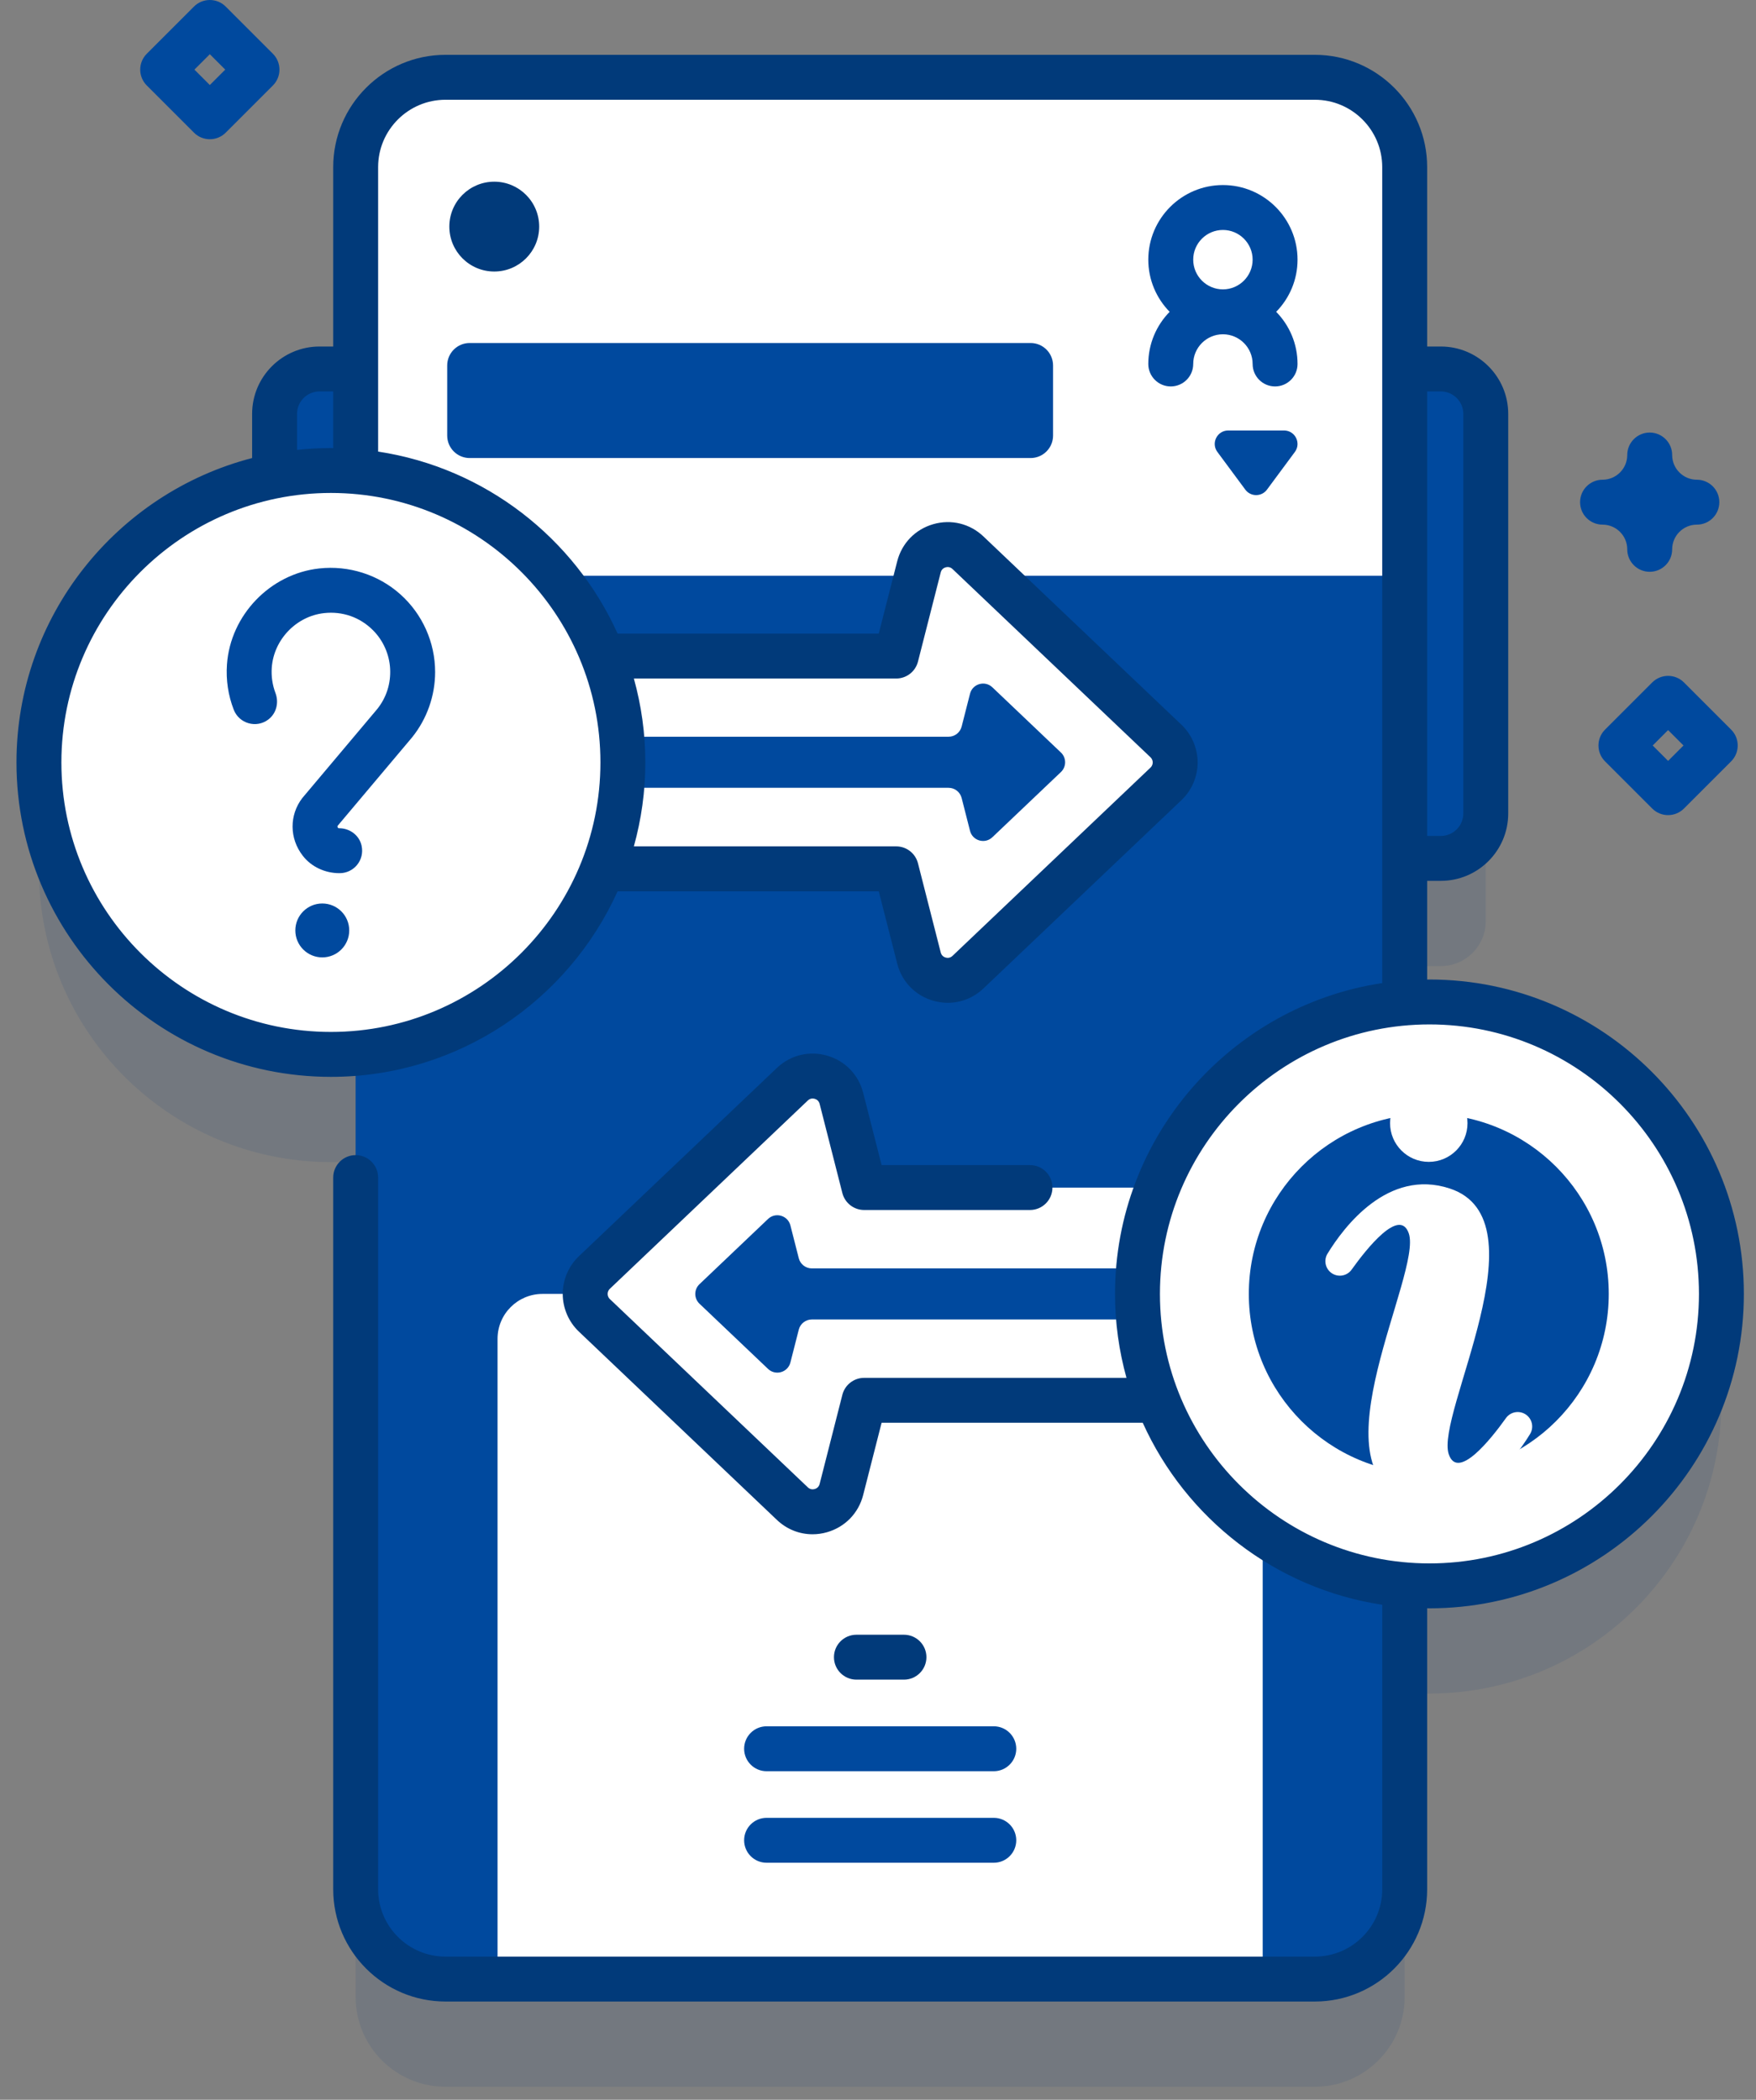
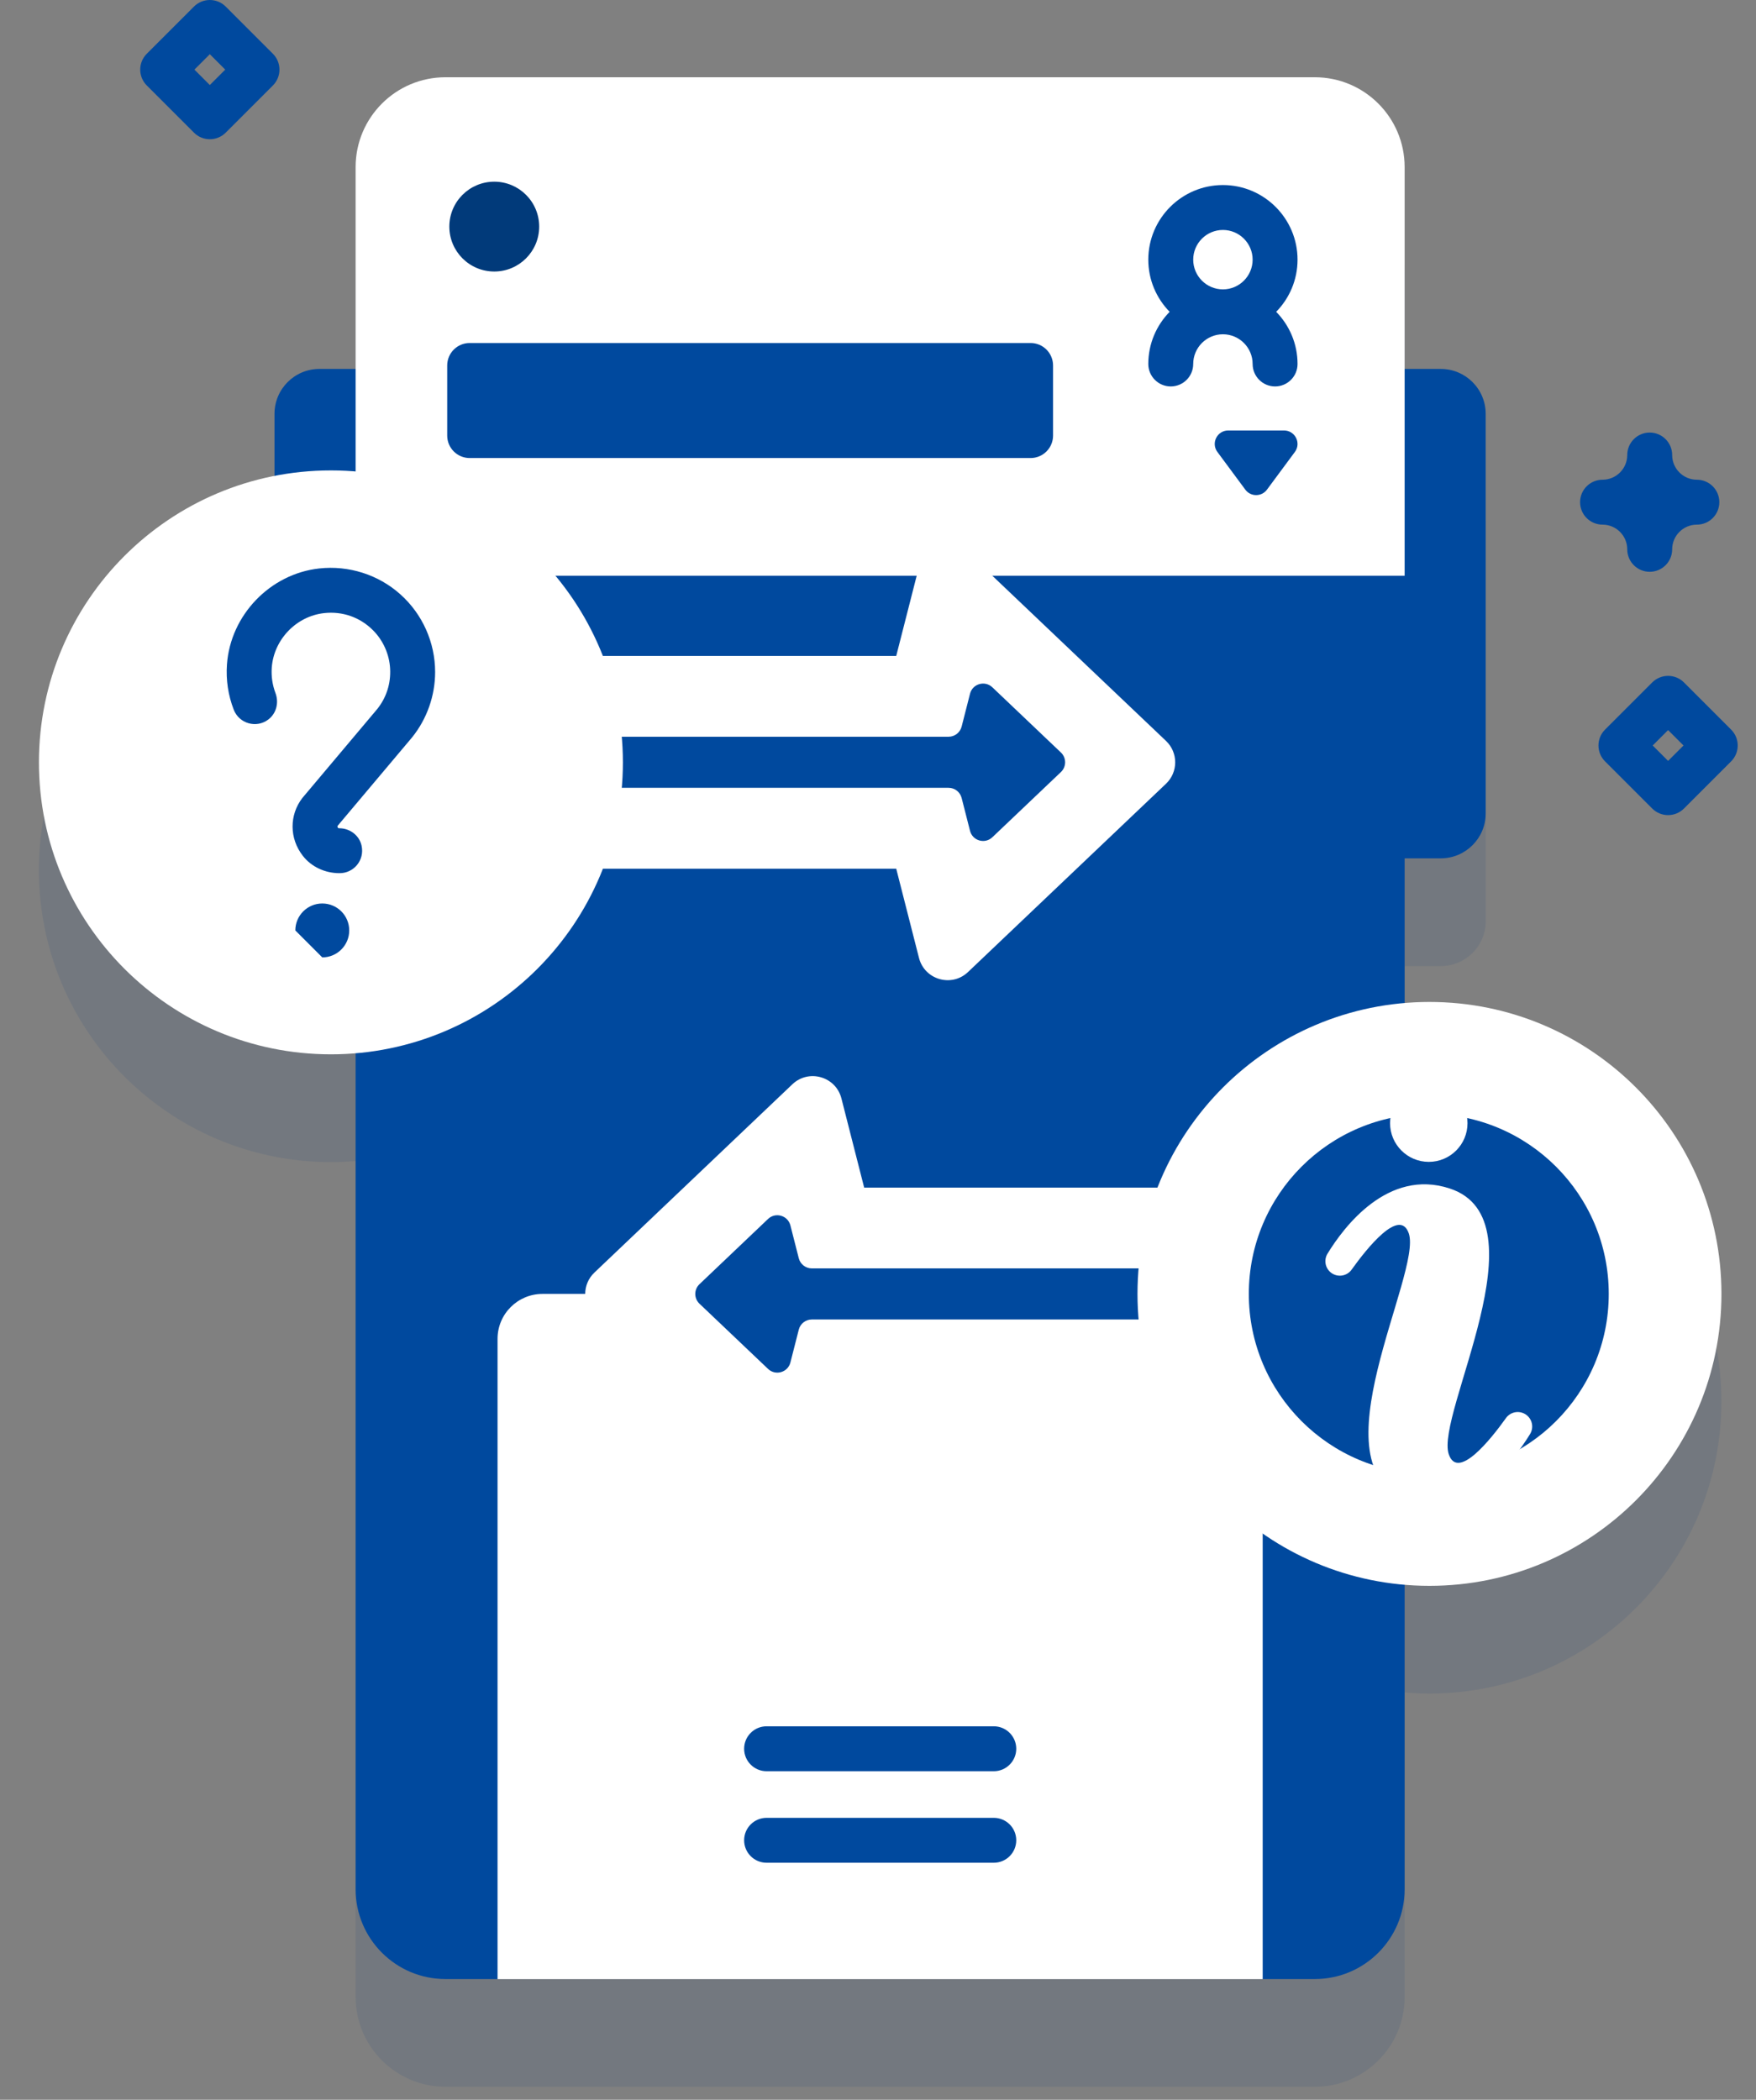
<svg xmlns="http://www.w3.org/2000/svg" width="97" height="116" viewBox="0 0 97 116" fill="none">
  <rect x="0" y="0" width="97" height="116" fill="#808080" stroke="none" />
  <path opacity="0.1" d="M78.96 61.302C78.499 61.302 78.044 61.322 77.593 61.36V53.37H79.59C80.96 53.37 82.071 52.26 82.071 50.889V28.814C82.071 27.444 80.96 26.333 79.59 26.333H77.593V15.181C77.593 12.442 75.369 10.219 72.63 10.219H24.608C21.868 10.219 19.645 12.442 19.645 15.181V26.333H17.648C16.277 26.333 15.167 27.444 15.167 28.814V32.244C7.748 33.694 2.149 40.227 2.149 48.069C2.149 56.977 9.37 64.198 18.278 64.198C18.738 64.198 19.194 64.177 19.645 64.139V110.318C19.645 113.057 21.868 115.281 24.608 115.281H72.63C75.369 115.281 77.593 113.057 77.593 110.318V93.499C78.043 93.537 78.499 93.558 78.96 93.558C87.867 93.558 95.088 86.337 95.088 77.43C95.088 68.523 87.867 61.302 78.96 61.302Z" fill="#013A7A" />
  <path d="M79.587 47.418H76.269V20.381H79.587C80.957 20.381 82.068 21.492 82.068 22.862V44.937C82.068 46.307 80.957 47.418 79.587 47.418Z" fill="#00499E" />
  <path d="M17.644 32.218H20.962V20.381H17.644C16.274 20.381 15.163 21.492 15.163 22.862V29.736C15.163 31.107 16.274 32.218 17.644 32.218Z" fill="#00499E" />
  <path d="M77.591 31.805V104.367C77.591 107.107 75.368 109.33 72.629 109.33H69.75L65.912 108.089H31.951L27.484 109.33H24.606C21.867 109.33 19.644 107.107 19.644 104.367V31.805L24.7 30.564H71.675L77.591 31.805Z" fill="#00499E" />
  <path d="M69.75 73.962V109.332H27.484V73.962C27.484 72.592 28.596 71.481 29.966 71.481H67.269C68.639 71.481 69.75 72.592 69.75 73.962Z" fill="white" />
  <path d="M77.591 31.806V9.23C77.591 6.491 75.368 4.268 72.629 4.268H24.606C21.867 4.268 19.644 6.491 19.644 9.23V31.806H77.591Z" fill="white" />
  <path d="M27.303 15C28.673 15 29.784 13.889 29.784 12.518C29.784 11.148 28.673 10.037 27.303 10.037C25.932 10.037 24.821 11.148 24.821 12.518C24.821 13.889 25.932 15 27.303 15Z" fill="#013A7A" />
  <path d="M71.675 14.345C71.675 12.072 69.826 10.223 67.553 10.223C65.28 10.223 63.431 12.072 63.431 14.345C63.431 15.466 63.882 16.482 64.61 17.226C63.882 17.97 63.431 18.987 63.431 20.108C63.431 20.793 63.986 21.348 64.671 21.348C65.356 21.348 65.912 20.793 65.912 20.108C65.912 19.203 66.648 18.467 67.553 18.467C68.457 18.467 69.194 19.203 69.194 20.108C69.194 20.793 69.749 21.348 70.434 21.348C71.119 21.348 71.675 20.793 71.675 20.108C71.675 18.987 71.224 17.97 70.495 17.226C71.224 16.483 71.675 15.466 71.675 14.345ZM67.553 12.704C68.457 12.704 69.194 13.44 69.194 14.345C69.194 15.249 68.457 15.986 67.553 15.986C66.648 15.986 65.912 15.249 65.912 14.345C65.912 13.44 66.648 12.704 67.553 12.704Z" fill="#00499E" />
  <path d="M67.248 24.968L68.79 27.05C69.087 27.452 69.688 27.452 69.986 27.05L71.527 24.968C71.891 24.477 71.54 23.781 70.929 23.781H67.846C67.235 23.781 66.884 24.477 67.248 24.968Z" fill="#00499E" />
  <path d="M49.507 36.237H29.122C28.221 36.237 27.489 36.968 27.489 37.87V46.358C27.489 47.26 28.221 47.991 29.122 47.991H49.507L50.764 52.919C51.073 54.128 52.568 54.559 53.472 53.699L64.409 43.297C65.086 42.654 65.086 41.574 64.409 40.931L53.472 30.529C52.568 29.669 51.073 30.1 50.764 31.309L49.507 36.237Z" fill="white" />
  <path d="M52.398 43.522H32.7C32.288 43.522 31.955 43.189 31.955 42.778V41.444C31.955 41.033 32.288 40.7 32.7 40.7H52.398C52.738 40.7 53.035 40.469 53.12 40.14L53.583 38.325C53.723 37.773 54.405 37.577 54.817 37.969L58.605 41.572C58.913 41.865 58.913 42.357 58.605 42.651L54.817 46.253C54.405 46.645 53.723 46.449 53.583 45.898L53.12 44.083C53.035 43.753 52.739 43.522 52.398 43.522Z" fill="#00499E" />
  <path d="M18.28 58.245C27.187 58.245 34.408 51.024 34.408 42.117C34.408 33.209 27.187 25.988 18.28 25.988C9.372 25.988 2.151 33.209 2.151 42.117C2.151 51.024 9.372 58.245 18.28 58.245Z" fill="white" />
  <path d="M14.822 39.749C14.163 40.249 13.209 39.977 12.911 39.205C12.606 38.418 12.476 37.566 12.537 36.707C12.73 33.983 14.919 31.703 17.629 31.404C19.265 31.224 20.902 31.745 22.119 32.836C23.337 33.927 24.036 35.491 24.036 37.125C24.036 38.432 23.586 39.712 22.769 40.728C22.763 40.736 22.757 40.743 22.751 40.75L18.656 45.614C18.644 45.633 18.634 45.663 18.656 45.709C18.679 45.755 18.703 45.755 18.726 45.755L18.748 45.756C19.329 45.759 19.852 46.152 19.974 46.72C20.148 47.526 19.539 48.237 18.764 48.237H18.737C17.959 48.234 17.207 47.894 16.728 47.279C15.973 46.311 15.984 45.023 16.694 44.094C16.706 44.079 16.718 44.064 16.731 44.049L20.843 39.164C21.346 38.533 21.593 37.761 21.55 36.943C21.508 36.148 21.168 35.384 20.607 34.82C19.887 34.097 18.917 33.758 17.901 33.871C16.364 34.041 15.122 35.336 15.012 36.883C14.978 37.365 15.049 37.843 15.216 38.284C15.415 38.812 15.271 39.407 14.822 39.749Z" fill="#00499E" />
-   <path d="M17.802 52.89C18.625 52.89 19.291 52.223 19.291 51.401C19.291 50.579 18.625 49.912 17.802 49.912C16.98 49.912 16.314 50.579 16.314 51.401C16.314 52.223 16.98 52.89 17.802 52.89Z" fill="#00499E" />
+   <path d="M17.802 52.89C18.625 52.89 19.291 52.223 19.291 51.401C19.291 50.579 18.625 49.912 17.802 49.912C16.98 49.912 16.314 50.579 16.314 51.401Z" fill="#00499E" />
  <path d="M47.736 65.608H68.121C69.022 65.608 69.754 66.339 69.754 67.241V75.729C69.754 76.631 69.022 77.362 68.121 77.362H47.736L46.479 82.29C46.17 83.499 44.675 83.93 43.77 83.07L32.834 72.668C32.157 72.025 32.157 70.945 32.834 70.302L43.77 59.9C44.675 59.04 46.17 59.471 46.479 60.68L47.736 65.608Z" fill="white" />
  <path d="M44.845 72.893H64.544C64.955 72.893 65.288 72.56 65.288 72.149V70.816C65.288 70.404 64.955 70.071 64.544 70.071H44.845C44.505 70.071 44.208 69.841 44.124 69.511L43.661 67.696C43.52 67.145 42.838 66.948 42.426 67.34L38.639 70.943C38.33 71.236 38.33 71.728 38.639 72.022L42.426 75.624C42.839 76.016 43.52 75.82 43.661 75.269L44.124 73.454C44.208 73.124 44.505 72.893 44.845 72.893Z" fill="#00499E" />
  <path d="M78.962 87.608C87.87 87.608 95.091 80.387 95.091 71.48C95.091 62.572 87.87 55.352 78.962 55.352C70.055 55.352 62.834 62.572 62.834 71.48C62.834 80.387 70.055 87.608 78.962 87.608Z" fill="white" />
-   <path d="M78.962 54.112C78.919 54.112 78.877 54.115 78.835 54.115V48.662H79.591C81.643 48.662 83.313 46.993 83.313 44.94V22.865C83.313 20.813 81.643 19.143 79.591 19.143H78.835V9.232C78.835 5.812 76.052 3.029 72.632 3.029H24.609C21.189 3.029 18.406 5.812 18.406 9.232V19.143H17.649C15.597 19.143 13.927 20.812 13.927 22.865V25.304C6.449 27.241 0.91 34.046 0.91 42.121C0.91 51.698 8.702 59.49 18.279 59.49C25.32 59.49 31.392 55.275 34.116 49.239H48.542L49.561 53.233C49.816 54.232 50.56 54.999 51.55 55.284C51.818 55.361 52.089 55.399 52.357 55.399C53.081 55.399 53.781 55.123 54.326 54.605L65.263 44.203C65.831 43.664 66.156 42.904 66.156 42.121C66.156 41.337 65.831 40.578 65.263 40.038L54.326 29.637C53.579 28.926 52.542 28.672 51.55 28.958C50.56 29.243 49.816 30.01 49.561 31.009L48.542 35.003H34.116C31.735 29.726 26.797 25.842 20.887 24.948V9.232C20.887 7.18 22.557 5.511 24.609 5.511H72.632C74.684 5.511 76.353 7.18 76.353 9.232V54.308C68.009 55.57 61.593 62.79 61.593 71.481C61.593 73.087 61.816 74.641 62.226 76.118H47.735C47.168 76.118 46.673 76.502 46.532 77.052L45.276 81.98C45.227 82.169 45.084 82.237 45.004 82.26C44.923 82.283 44.766 82.302 44.624 82.167L33.688 71.766C33.581 71.665 33.566 71.544 33.566 71.481C33.566 71.418 33.581 71.298 33.688 71.197L44.624 60.795C44.766 60.66 44.923 60.68 45.004 60.703C45.084 60.726 45.227 60.793 45.276 60.983L46.532 65.911C46.673 66.46 47.168 66.845 47.735 66.845H56.895C57.58 66.845 58.136 66.29 58.136 65.604C58.136 64.919 57.58 64.364 56.895 64.364H48.699L47.68 60.369C47.425 59.37 46.681 58.603 45.69 58.318C44.699 58.033 43.662 58.287 42.915 58.997L31.978 69.399C31.41 69.939 31.085 70.698 31.085 71.481C31.085 72.265 31.41 73.024 31.978 73.564L42.915 83.965C43.46 84.484 44.16 84.759 44.884 84.759C45.151 84.759 45.423 84.722 45.69 84.644C46.681 84.359 47.425 83.592 47.68 82.593L48.699 78.599H63.124C65.505 83.876 70.444 87.76 76.354 88.654V104.37C76.354 106.422 74.684 108.091 72.632 108.091H24.609C22.557 108.091 20.887 106.422 20.887 104.37V65.054C20.887 64.368 20.331 63.813 19.646 63.813C18.961 63.813 18.406 64.368 18.406 65.054V104.369C18.406 107.79 21.189 110.572 24.609 110.572H72.632C76.052 110.572 78.835 107.79 78.835 104.369V88.847C78.877 88.847 78.919 88.85 78.962 88.85C88.539 88.85 96.33 81.058 96.33 71.481C96.33 61.904 88.539 54.112 78.962 54.112ZM49.506 37.484C50.073 37.484 50.568 37.099 50.708 36.55L51.965 31.622C52.013 31.432 52.156 31.365 52.237 31.342C52.318 31.319 52.475 31.3 52.616 31.435L63.553 41.836C63.659 41.937 63.675 42.058 63.675 42.12C63.675 42.183 63.659 42.304 63.553 42.405L52.616 52.806C52.474 52.941 52.318 52.922 52.237 52.899C52.156 52.876 52.014 52.809 51.965 52.619L50.708 47.691C50.568 47.142 50.073 46.757 49.506 46.757H35.014C35.424 45.28 35.648 43.726 35.648 42.12C35.648 40.514 35.424 38.961 35.014 37.483H49.506V37.484ZM33.167 42.121C33.167 50.33 26.488 57.008 18.279 57.008C10.07 57.008 3.391 50.33 3.391 42.121C3.391 33.912 10.07 27.233 18.279 27.233C26.488 27.233 33.167 33.912 33.167 42.121ZM18.279 24.752C17.647 24.752 17.023 24.788 16.408 24.854V22.865C16.408 22.18 16.965 21.624 17.649 21.624H18.406V24.755C18.363 24.755 18.322 24.752 18.279 24.752ZM79.591 21.625C80.275 21.625 80.832 22.181 80.832 22.865V44.94C80.832 45.624 80.275 46.181 79.591 46.181H78.835V21.625H79.591ZM78.962 86.369C70.752 86.369 64.074 79.69 64.074 71.481C64.074 63.272 70.752 56.593 78.962 56.593C87.171 56.593 93.849 63.272 93.849 71.481C93.849 79.69 87.171 86.369 78.962 86.369Z" fill="#013A7A" />
  <path d="M78.925 81.421C84.416 81.421 88.866 76.97 88.866 71.48C88.866 65.99 84.416 61.539 78.925 61.539C73.435 61.539 68.984 65.99 68.984 71.48C68.984 76.97 73.435 81.421 78.925 81.421Z" fill="#00499E" />
  <path d="M84.257 78.125C83.9 77.905 83.433 77.998 83.188 78.34C82.354 79.507 80.529 81.804 80.029 80.34C79.277 78.14 85.362 67.384 80.077 65.655C76.666 64.54 74.236 67.776 73.331 69.257C73.101 69.633 73.218 70.123 73.593 70.355C73.95 70.575 74.418 70.482 74.662 70.14C75.496 68.973 77.321 66.676 77.821 68.14C78.573 70.34 72.488 81.096 77.773 82.824C81.184 83.94 83.614 80.703 84.519 79.223C84.749 78.847 84.632 78.357 84.257 78.125Z" fill="white" />
  <path d="M78.925 64.186C80.107 64.186 81.064 63.229 81.064 62.047C81.064 60.866 80.107 59.908 78.925 59.908C77.744 59.908 76.786 60.866 76.786 62.047C76.786 63.229 77.744 64.186 78.925 64.186Z" fill="white" />
-   <path d="M49.934 92.79H47.308C46.623 92.79 46.067 92.234 46.067 91.549C46.067 90.864 46.623 90.309 47.308 90.309H49.934C50.619 90.309 51.175 90.864 51.175 91.549C51.175 92.234 50.619 92.79 49.934 92.79Z" fill="#013A7A" />
  <path d="M54.896 97.849H42.345C41.66 97.849 41.105 97.293 41.105 96.608C41.105 95.923 41.66 95.367 42.345 95.367H54.896C55.581 95.367 56.137 95.923 56.137 96.608C56.137 97.293 55.581 97.849 54.896 97.849Z" fill="#00499E" />
  <path d="M54.896 102.905H42.345C41.66 102.905 41.105 102.35 41.105 101.664C41.105 100.979 41.66 100.424 42.345 100.424H54.896C55.581 100.424 56.137 100.979 56.137 101.664C56.137 102.35 55.581 102.905 54.896 102.905Z" fill="#00499E" />
  <path d="M56.929 25.304H25.944C25.259 25.304 24.703 24.748 24.703 24.063V20.19C24.703 19.505 25.259 18.949 25.944 18.949H56.929C57.614 18.949 58.17 19.505 58.17 20.19V24.063C58.17 24.748 57.614 25.304 56.929 25.304Z" fill="#00499E" />
  <path d="M91.128 31.588C90.443 31.588 89.888 31.033 89.888 30.348C89.888 29.596 89.275 28.983 88.523 28.983C87.838 28.983 87.282 28.428 87.282 27.742C87.282 27.057 87.838 26.502 88.523 26.502C89.275 26.502 89.888 25.889 89.888 25.137C89.888 24.452 90.443 23.896 91.128 23.896C91.813 23.896 92.369 24.452 92.369 25.137C92.369 25.889 92.981 26.502 93.734 26.502C94.419 26.502 94.974 27.057 94.974 27.742C94.974 28.428 94.419 28.983 93.734 28.983C92.981 28.983 92.369 29.596 92.369 30.348C92.369 31.033 91.814 31.588 91.128 31.588Z" fill="#00499E" />
  <path d="M11.591 7.692C11.274 7.692 10.956 7.571 10.714 7.328L8.109 4.723C7.624 4.239 7.624 3.453 8.109 2.969L10.714 0.363C11.198 -0.121 11.984 -0.121 12.468 0.363L15.074 2.969C15.558 3.453 15.558 4.239 15.074 4.723L12.468 7.328C12.226 7.571 11.909 7.692 11.591 7.692ZM10.74 3.846L11.591 4.697L12.442 3.846L11.591 2.995L10.74 3.846Z" fill="#00499E" />
  <path d="M92.144 45.03C91.826 45.03 91.509 44.909 91.267 44.666L88.661 42.061C88.177 41.577 88.177 40.791 88.661 40.307L91.267 37.701C91.751 37.217 92.537 37.217 93.021 37.701L95.626 40.307C96.111 40.791 96.111 41.577 95.626 42.061L93.021 44.666C92.779 44.908 92.462 45.03 92.144 45.03ZM91.293 41.184L92.144 42.035L92.995 41.184L92.144 40.333L91.293 41.184Z" fill="#00499E" />
</svg>